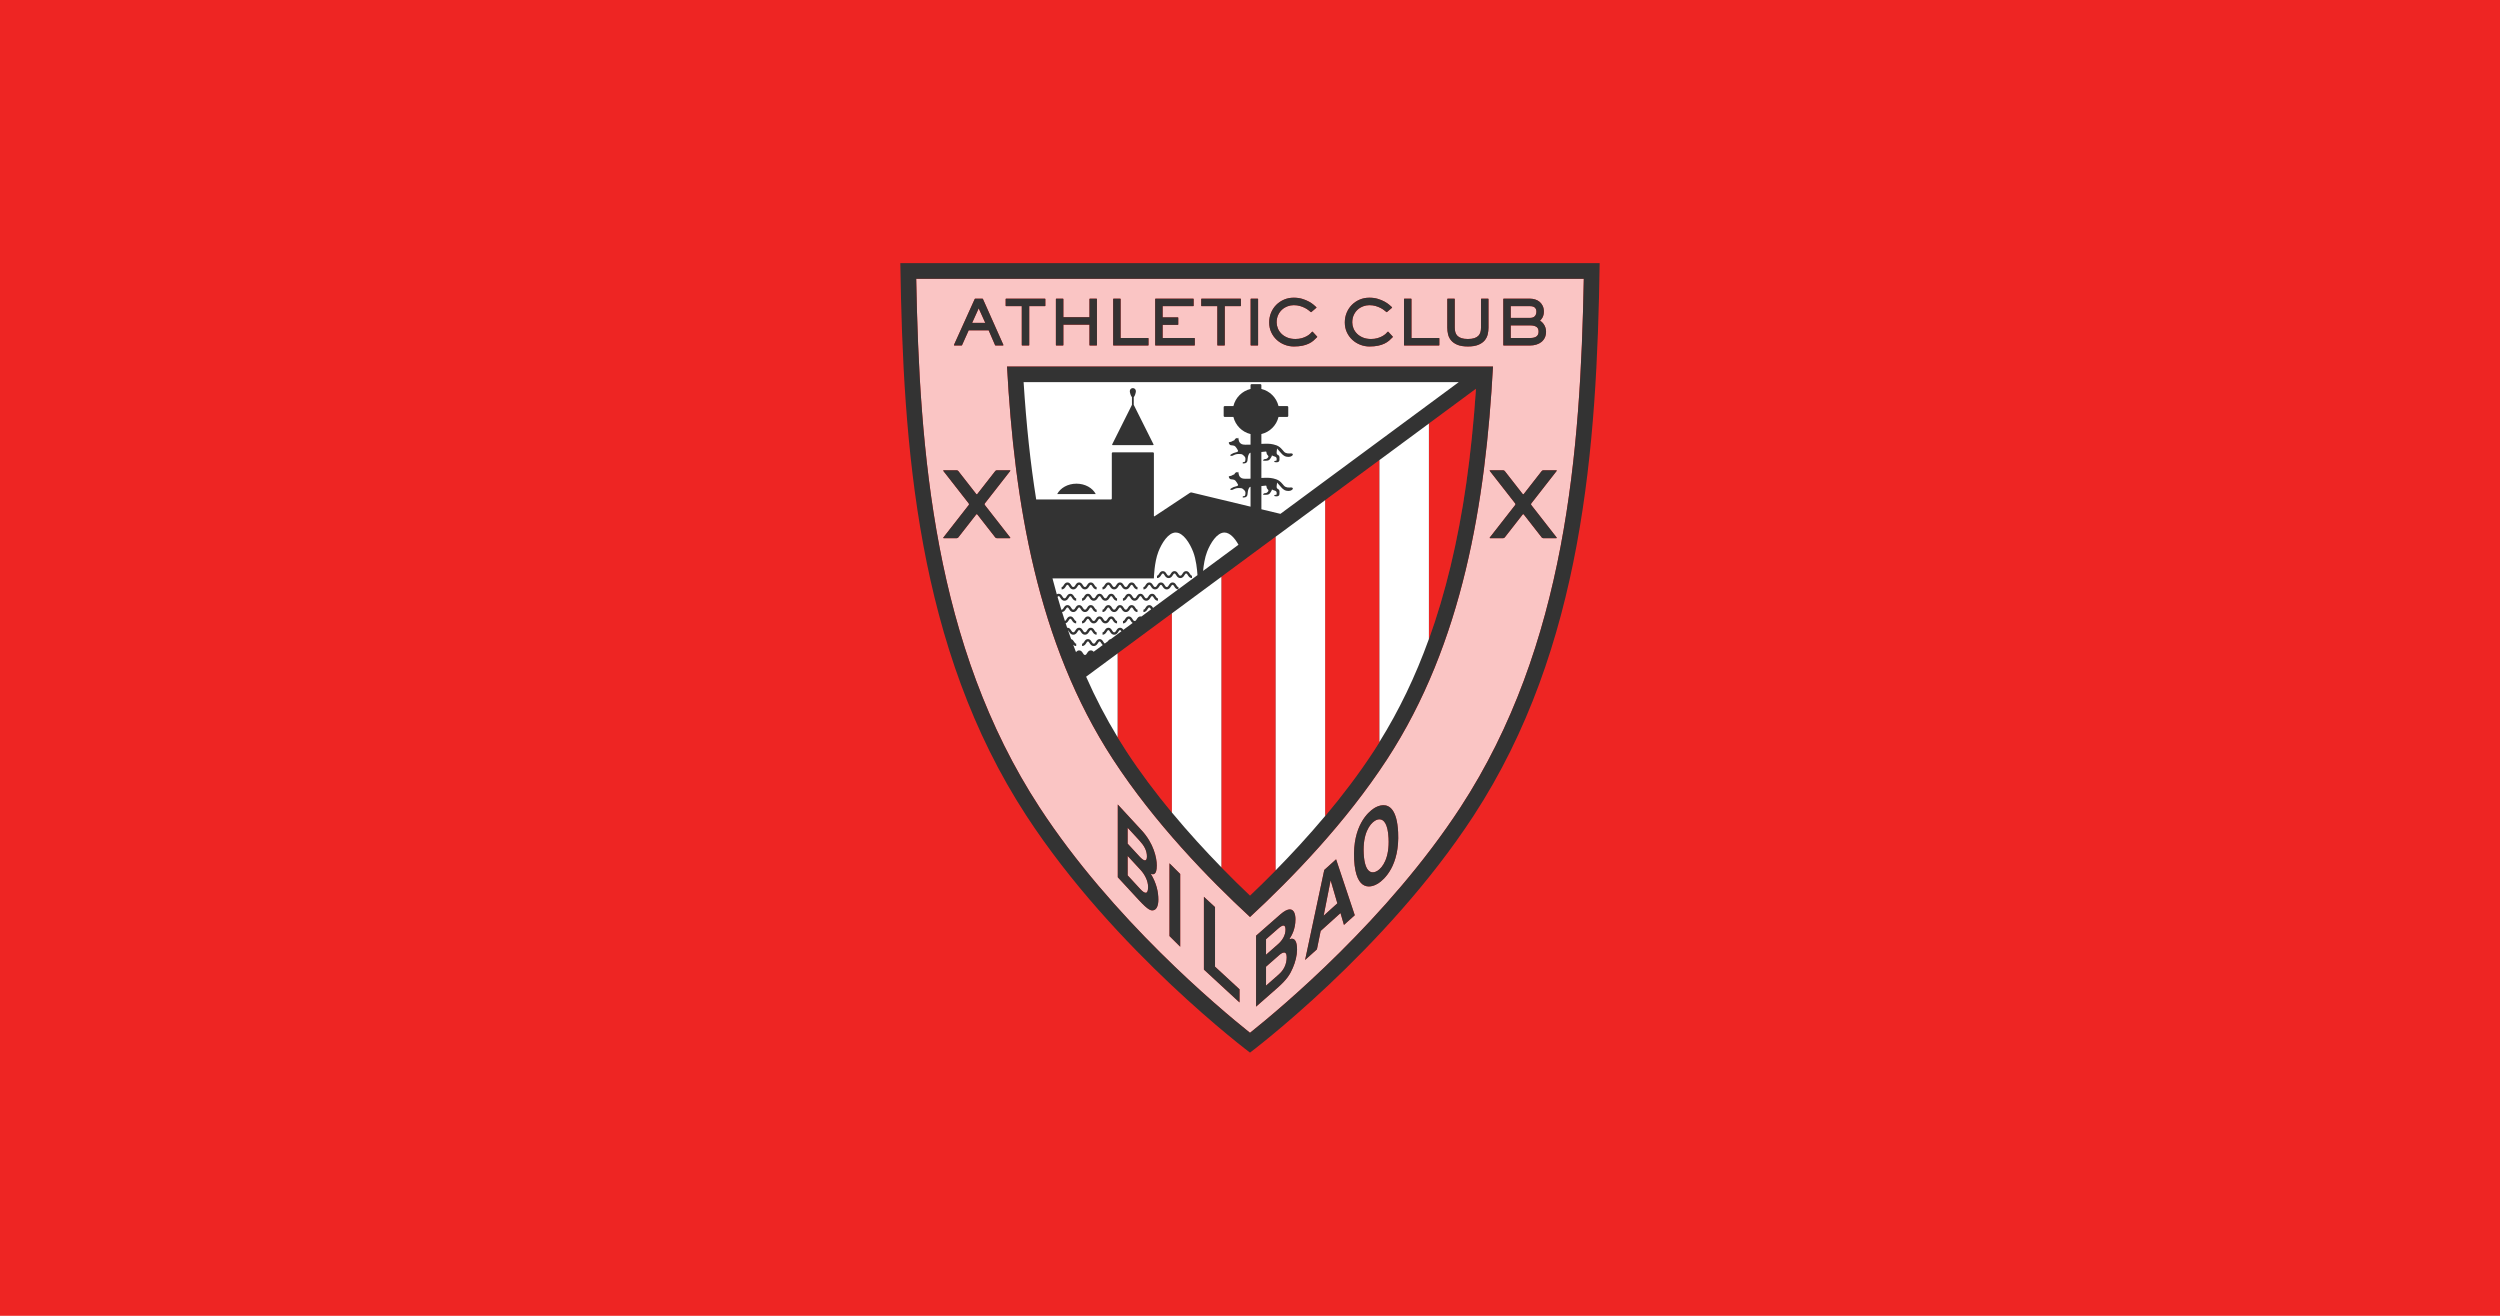
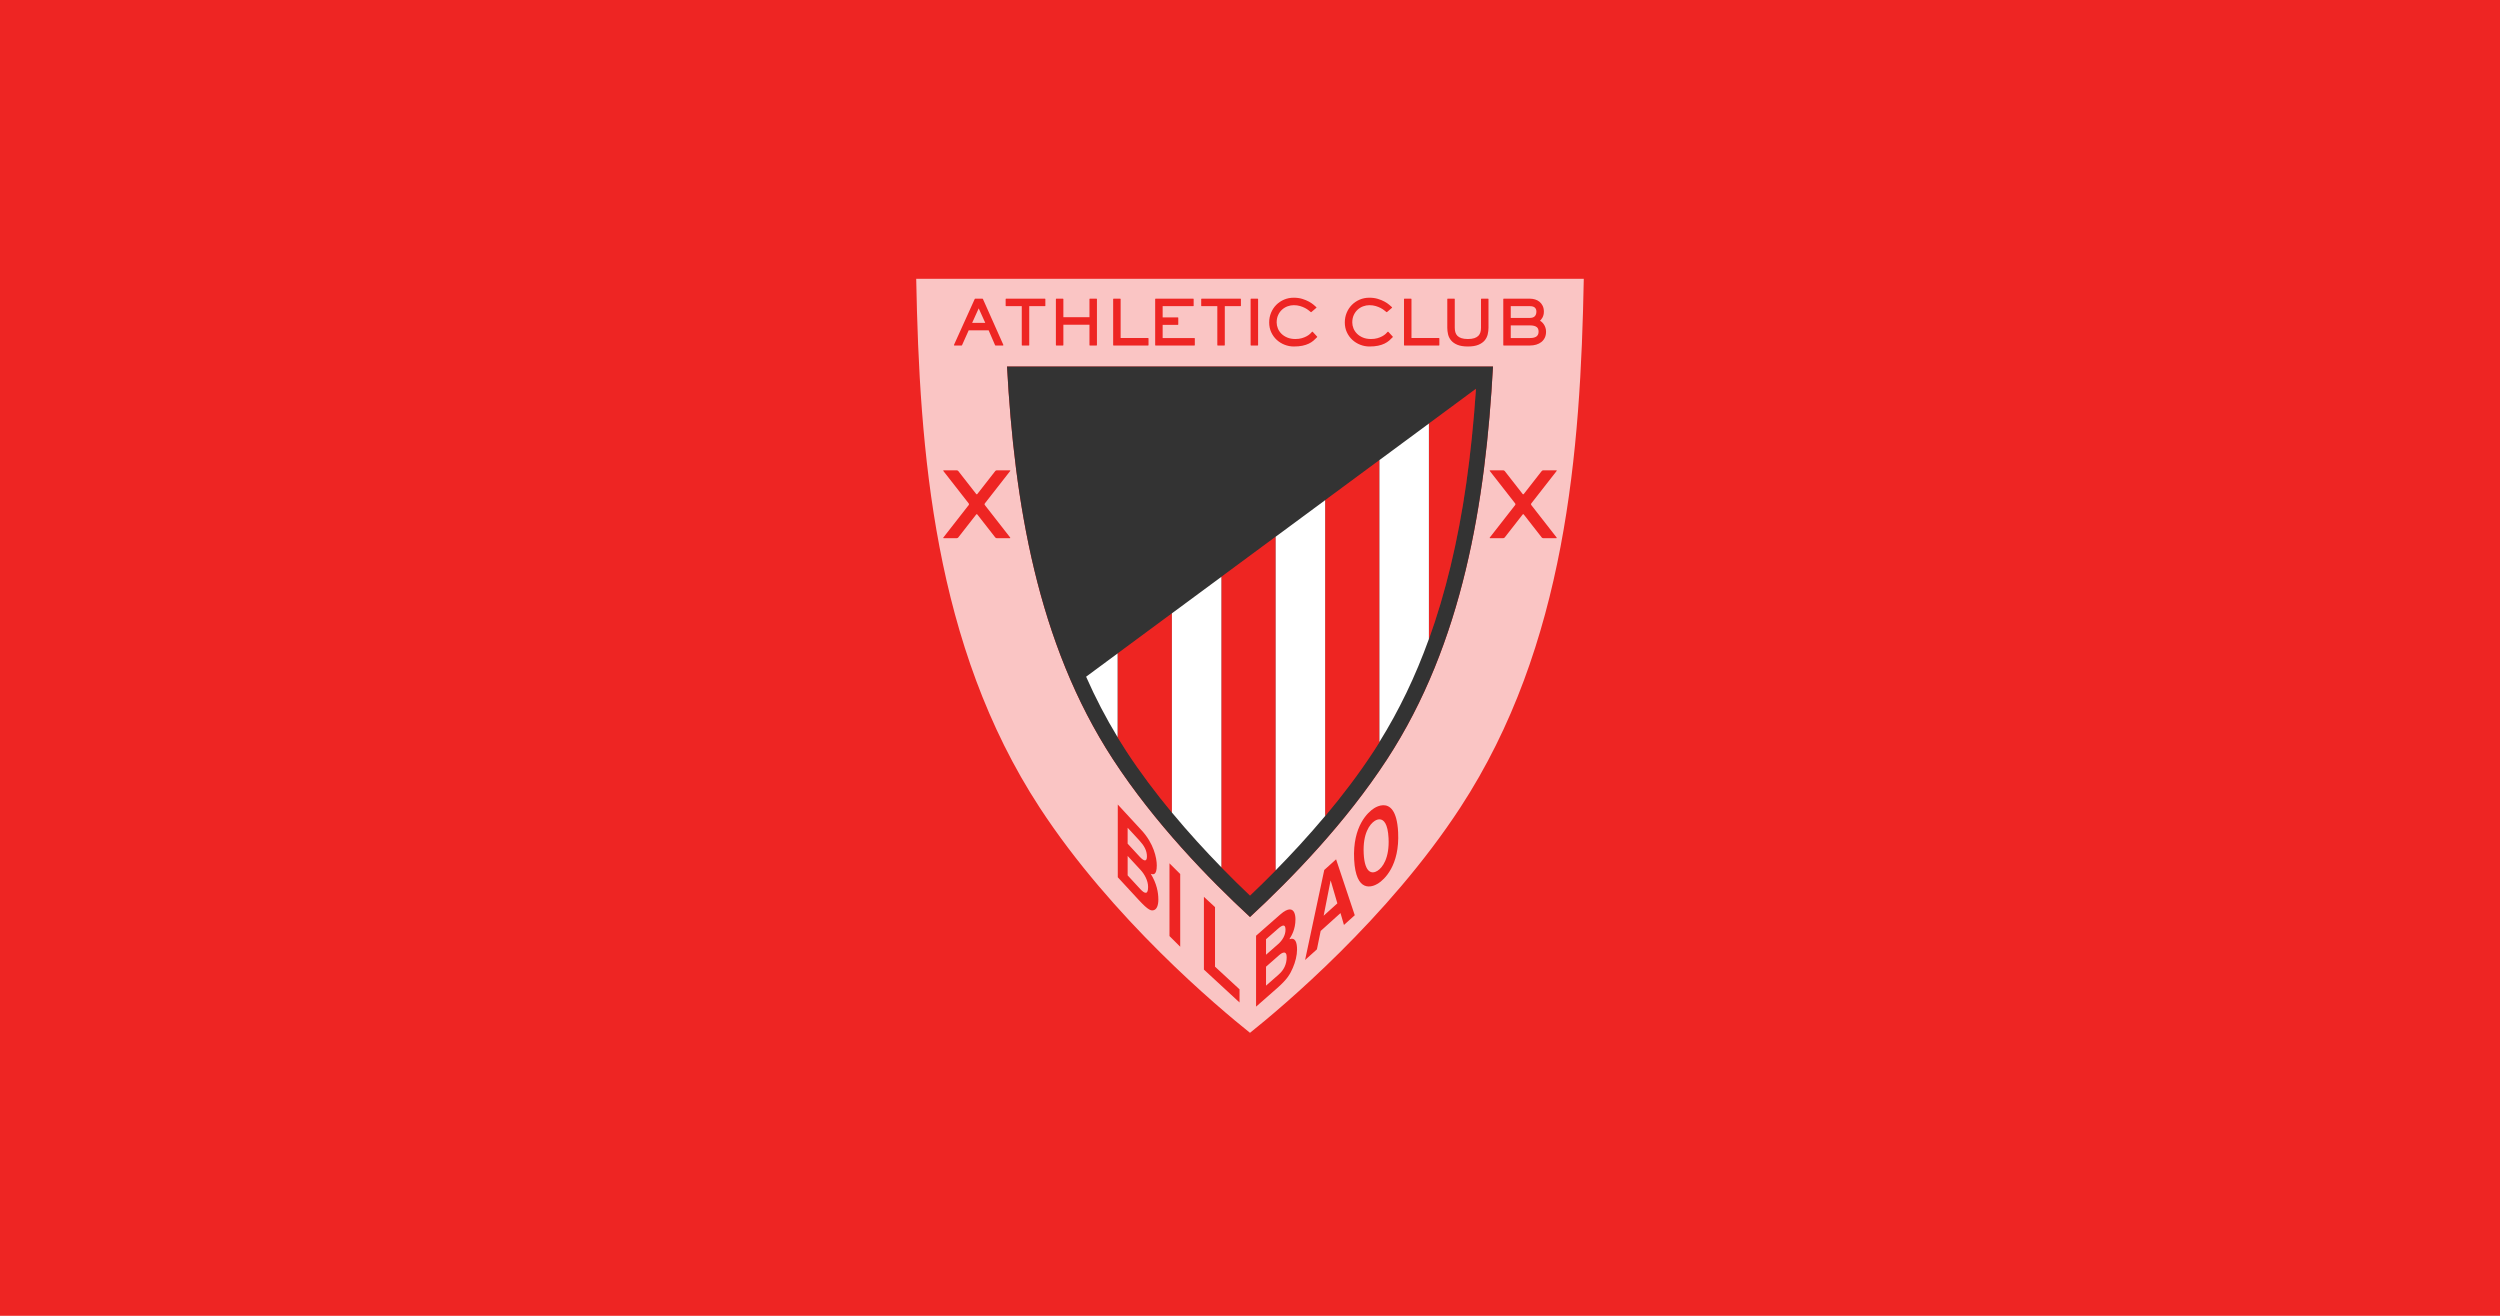
<svg xmlns="http://www.w3.org/2000/svg" id="svg1" version="1.1" viewBox="0 0 950 500">
  <path id="path1" class="mono" d="m0 500h950v-500h-950z" style="fill:#ee2523" />
  <path id="path7" d="m348.16 105.94c1.23 65.377 6.722 139.31 46.877 200.87 27.525 42.191 67.857 75.999 79.961 85.662 12.104-9.663 52.434-43.471 79.959-85.662 40.155-61.552 45.65-135.49 46.879-200.87h-253.68zm143.44 7.189c1.205 0 2.306 0.151 3.273 0.449 0.96 0.296 1.812 0.648 2.533 1.047 0.72 0.399 1.322 0.805 1.787 1.207l1.018 0.9c0.036 0.032 0.055 0.075 0.055 0.123-9e-4 0.048-0.024 0.092-0.061 0.123l-1.887 1.607c-0.06 0.051-0.147 0.055-0.209 0.006l-0.863-0.689c-0.363-0.295-0.82-0.587-1.357-0.867-0.538-0.28-1.17-0.53-1.881-0.744-0.703-0.212-1.508-0.32-2.387-0.32-0.799 0-1.593 0.147-2.363 0.434-0.768 0.286-1.469 0.71-2.078 1.26-0.61 0.55-1.11 1.241-1.486 2.055-0.376 0.813-0.566 1.761-0.566 2.818 0 0.751 0.152 1.511 0.453 2.256 0.301 0.744 0.755 1.423 1.35 2.018 0.595 0.596 1.346 1.087 2.231 1.457 0.882 0.37 1.922 0.557 3.09 0.557 0.912 0 1.728-0.102 2.424-0.307 0.699-0.205 1.313-0.452 1.828-0.732 0.513-0.28 0.947-0.577 1.285-0.885l0.785-0.809c0.032-0.033 0.081-0.055 0.127-0.055 0.045 5e-4 0.092 0.013 0.123 0.047l1.678 1.816c0.059 0.064 0.059 0.161 0 0.225-0.42 0.451-0.883 0.894-1.377 1.316-0.497 0.425-1.095 0.81-1.781 1.141-0.685 0.33-1.498 0.595-2.414 0.791-0.917 0.195-2.021 0.295-3.283 0.295-1.194 0-2.37-0.224-3.494-0.664-1.124-0.44-2.133-1.065-2.998-1.859-0.866-0.795-1.568-1.764-2.086-2.881-0.519-1.118-0.781-2.372-0.781-3.727 0-1.304 0.238-2.544 0.709-3.684 0.471-1.14 1.133-2.144 1.967-2.986 0.834-0.842 1.831-1.517 2.963-2.004 1.133-0.488 2.371-0.734 3.676-0.734zm28.736 0c1.205 0 2.306 0.151 3.273 0.449 0.96 0.296 1.813 0.648 2.535 1.047 0.72 0.399 1.32 0.805 1.785 1.207l1.018 0.9c0.036 0.032 0.055 0.075 0.055 0.123 0 0.048-0.022 0.092-0.059 0.123l-1.889 1.607c-0.06 0.051-0.145 0.055-0.207 0.006l-0.865-0.689c-0.363-0.295-0.819-0.587-1.357-0.867-0.537-0.28-1.17-0.53-1.881-0.744-0.703-0.212-1.507-0.32-2.387-0.32-0.799 0-1.594 0.147-2.363 0.434-0.768 0.286-1.468 0.71-2.078 1.26-0.609 0.55-1.109 1.241-1.486 2.055-0.376 0.813-0.566 1.761-0.566 2.818 0 0.751 0.152 1.511 0.453 2.256 0.3 0.744 0.755 1.423 1.35 2.018 0.595 0.596 1.346 1.087 2.231 1.457 0.882 0.37 1.921 0.557 3.09 0.557 0.912 0 1.726-0.102 2.422-0.307 0.699-0.205 1.315-0.452 1.83-0.732 0.513-0.28 0.945-0.577 1.283-0.885l0.787-0.809c0.032-0.033 0.081-0.055 0.127-0.055 0.046 5e-4 0.092 0.013 0.123 0.047l1.678 1.816c0.058 0.064 0.058 0.161-0.002 0.225-0.419 0.451-0.882 0.894-1.375 1.316-0.497 0.425-1.095 0.81-1.781 1.141-0.685 0.33-1.498 0.595-2.414 0.791-0.917 0.195-2.021 0.295-3.283 0.295-1.194 0-2.37-0.224-3.494-0.664-1.124-0.44-2.132-1.065-2.998-1.859-0.866-0.795-1.568-1.764-2.086-2.881-0.519-1.118-0.781-2.372-0.781-3.727 0-1.304 0.238-2.544 0.709-3.684 0.471-1.14 1.133-2.144 1.967-2.986 0.834-0.842 1.831-1.517 2.963-2.004 1.133-0.488 2.371-0.734 3.676-0.734zm51.072 0.369h9.971c0.665 0 1.322 0.097 1.949 0.287 0.632 0.192 1.2 0.491 1.688 0.891 0.49 0.401 0.892 0.918 1.195 1.533 0.306 0.617 0.461 1.357 0.461 2.201 0 0.493-0.053 0.935-0.158 1.312-0.105 0.377-0.241 0.714-0.402 1.002-0.162 0.289-0.342 0.546-0.535 0.762 0 0-0.236 0.252-0.385 0.41 0.209 0.113 0.422 0.232 0.646 0.426 0.288 0.248 0.559 0.558 0.807 0.918 0.247 0.36 0.454 0.781 0.613 1.252 0.16 0.474 0.24 0.997 0.24 1.557 0 0.86-0.157 1.626-0.469 2.275-0.312 0.649-0.752 1.202-1.305 1.643-0.55 0.439-1.206 0.774-1.953 0.996-0.742 0.221-1.549 0.334-2.398 0.334h-9.965c-0.092 0-0.164-0.074-0.164-0.166v-17.467c0-0.092 0.072-0.164 0.164-0.164v-0.002zm-200.85 0.002h2.795c0.065 0 0.126 0.038 0.152 0.098l7.777 17.467c0.023 0.052 0.017 0.109-0.014 0.156-0.03 0.047-0.083 0.076-0.139 0.076h-2.84c-0.066 0-0.126-0.039-0.152-0.1 0 0-2.365-5.473-2.449-5.666h-7.586c-0.085 0.189-2.541 5.668-2.541 5.668-0.027 0.059-0.085 0.098-0.15 0.098h-2.748c-0.056 0-0.108-0.029-0.139-0.076-0.03-0.048-0.035-0.107-0.012-0.158l7.894-17.465c0.027-0.059 0.085-0.098 0.15-0.098zm11.754 0h14.76c0.091 0 0.166 0.072 0.166 0.164v2.512c0 0.091-0.075 0.166-0.166 0.166h-5.959v14.789c0 0.091-0.074 0.166-0.166 0.166h-2.51c-0.092 0-0.166-0.074-0.166-0.166v-14.789h-5.959c-0.092 0-0.166-0.074-0.166-0.166v-2.512c0-0.092 0.074-0.164 0.166-0.164zm19.094 0h2.512c0.092 0 0.166 0.072 0.166 0.164v6.885h9.912v-6.885c0-0.092 0.074-0.164 0.166-0.164h2.512c0.091 0 0.166 0.072 0.166 0.164v17.467c0 0.091-0.074 0.166-0.166 0.166h-2.512c-0.092 0-0.166-0.074-0.166-0.166v-7.74h-9.912v7.74c0 0.091-0.074 0.166-0.166 0.166h-2.512c-0.092 0-0.166-0.074-0.166-0.166v-17.467c0-0.092 0.074-0.164 0.166-0.164zm21.76 0h2.512c0.091 0 0.166 0.072 0.166 0.164v14.789h10.43c0.092 0 0.166 0.074 0.166 0.166v2.512c0 0.091-0.074 0.166-0.166 0.166h-13.107c-0.092 0-0.166-0.074-0.166-0.166v-17.467c0-0.092 0.074-0.164 0.166-0.164zm15.965 0h14.295c0.092 0 0.166 0.074 0.166 0.166v2.51c0 0.091-0.074 0.166-0.166 0.166h-11.619v4.264h5.773c0.092 0 0.166 0.074 0.166 0.166v2.512c0 0.091-0.074 0.164-0.166 0.164h-5.773v5.006h12.061c0.092 0 0.166 0.074 0.166 0.166v2.512c0 0.091-0.074 0.166-0.166 0.166h-14.736c-0.092 0-0.166-0.074-0.166-0.166v-17.467c0-0.092 0.074-0.164 0.166-0.164zm17.49 0h14.762c0.092 0 0.166 0.072 0.166 0.164v2.512c0 0.091-0.074 0.166-0.166 0.166h-5.959v14.789c0 0.091-0.074 0.166-0.166 0.166h-2.512c-0.091 0-0.164-0.074-0.164-0.166v-14.789h-5.961c-0.091 0-0.164-0.074-0.164-0.166v-2.512c0-0.092 0.073-0.164 0.164-0.164zm18.781 0h2.512c0.091 0 0.164 0.072 0.164 0.164v17.467c1e-5 0.091-0.072 0.166-0.164 0.166h-2.512c-0.092 0-0.166-0.074-0.166-0.166v-17.467c0-0.092 0.074-0.164 0.166-0.164zm58.287 0h2.51c0.092 0 0.166 0.072 0.166 0.164v14.789h10.43c0.092 0 0.166 0.074 0.166 0.166v2.512c0 0.091-0.074 0.166-0.166 0.166h-13.105c-0.092 0-0.166-0.074-0.166-0.166v-17.467c0-0.092 0.074-0.164 0.166-0.164zm16.447 0h2.512c0.092 0 0.166 0.072 0.166 0.164v10.877c0 0.618 0.076 1.198 0.227 1.725 0.147 0.514 0.406 0.966 0.773 1.34 0.368 0.376 0.877 0.675 1.51 0.891 0.64 0.218 1.472 0.328 2.475 0.328 1.002 0 1.837-0.11 2.477-0.328 0.633-0.216 1.139-0.515 1.508-0.891 0.368-0.375 0.628-0.826 0.775-1.34 0.151-0.527 0.227-1.107 0.227-1.725v-10.877c0-0.092 0.074-0.164 0.166-0.164h2.512c0.092 0 0.166 0.072 0.166 0.164v10.875c0 0.831-0.099 1.678-0.295 2.518-0.199 0.853-0.592 1.633-1.164 2.316-0.575 0.685-1.385 1.245-2.406 1.664-1.018 0.418-2.35 0.631-3.963 0.631-1.613 0-2.947-0.213-3.965-0.631-1.022-0.419-1.831-0.979-2.404-1.664-0.573-0.684-0.965-1.464-1.164-2.316-0.197-0.837-0.295-1.684-0.295-2.518v-10.875c0-0.092 0.072-0.164 0.164-0.164zm23.953 2.842v4.463h7.297c0.82 0 1.438-0.214 1.838-0.635 0.404-0.424 0.609-1.016 0.609-1.76 0-0.656-0.194-1.151-0.59-1.518-0.394-0.365-1.019-0.551-1.857-0.551h-7.297zm-202.18 0.836c-0.259 0.572-2.306 5.104-2.49 5.512h4.982c-0.184-0.408-2.233-4.939-2.492-5.512zm202.18 6.471v4.807h7.289c1.137 0 1.981-0.209 2.508-0.619 0.521-0.407 0.773-0.991 0.773-1.785 0-0.369-0.05-0.709-0.152-1.01-0.1-0.292-0.271-0.529-0.52-0.729-0.253-0.203-0.594-0.366-1.012-0.484-0.427-0.12-0.964-0.18-1.598-0.18 0 0-6.972-5e-4 -7.289 0zm-191.42 15.625c47.749-5e-4 136.92 0 184.67 0-2.798 51.293-11.38 105-40.291 149.32-15.707 24.078-36.302 45.325-52.041 59.871-15.739-14.545-36.336-35.793-52.043-59.871-28.911-44.316-37.493-98.028-40.291-149.32zm-24.041 39.441h4.951c0.192 0 0.447 0.124 0.566 0.275l6.818 8.73c0.118 0.152 0.311 0.152 0.43 0l6.818-8.73c0.118-0.152 0.374-0.275 0.566-0.275h4.951c0.192 0 0.253 0.124 0.135 0.275l-9.645 12.348c-0.118 0.152-0.118 0.399 0 0.551l9.643 12.35c0.118 0.152 0.059 0.275-0.133 0.275h-4.953c-0.192 0-0.446-0.124-0.564-0.275l-6.818-8.732c-0.118-0.151-0.313-0.151-0.432 0l-6.816 8.732c-0.118 0.152-0.374 0.275-0.566 0.275h-4.951c-0.192 0-0.253-0.124-0.135-0.275l9.645-12.35c0.118-0.152 0.118-0.399 0-0.551l-9.645-12.348c-0.118-0.152-0.058-0.275 0.135-0.275zm207.65 0h4.951c0.192 0 0.447 0.124 0.564 0.275l6.818 8.73c0.119 0.152 0.313 0.152 0.432 0l6.818-8.73c0.118-0.152 0.373-0.275 0.564-0.275h4.953c0.192 0 0.251 0.124 0.133 0.275l-9.643 12.348c-0.118 0.152-0.118 0.399 0 0.551l9.643 12.35c0.118 0.152 0.059 0.275-0.133 0.275h-4.953c-0.192 0-0.447-0.124-0.564-0.275l-6.818-8.732c-0.118-0.151-0.311-0.151-0.43 0l-6.82 8.732c-0.118 0.152-0.372 0.275-0.564 0.275h-4.951c-0.192 0-0.253-0.124-0.135-0.275l9.645-12.35c0.118-0.152 0.118-0.399 0-0.551l-9.645-12.348c-0.118-0.152-0.057-0.275 0.135-0.275zm-141.52 127 9.076 9.834c4.577 4.96 5.746 10.462 5.746 13.312 0 3.965-1.508 3.447-2.287 3.178 2.288 3.751 2.885 7.096 2.885 9.83 0 2.195-0.624 3.596-1.613 3.949-1.066 0.386-2.079 0.249-5.9-3.893l-7.906-8.566v-27.645zm100.8 0.268c2.516-0.075 5.303 1.847 5.731 10.223 0.648 12.766-5.327 18.095-7.627 19.531-2.301 1.435-8.435 3.659-9.084-9.105-0.65-12.763 5.325-18.093 7.627-19.527 0.791-0.494 2.035-1.082 3.353-1.121zm-1.316 5.363c-0.619-0.011-1.241 0.222-1.793 0.566-1.96 1.223-4.626 4.839-4.24 12.453 0.388 7.612 3.247 7.783 5.207 6.559 1.962-1.223 4.626-4.84 4.238-12.451-0.278-5.471-1.831-7.098-3.412-7.127zm-95.736 3.201v6.043l4.576 4.961c1.534 1.662 2.756 2.102 2.756-0.094 0-2.271-1.091-4.149-2.859-6.064l-4.473-4.846zm0.002 10.705v7.389l4.783 5.188c1.897 2.057 2.99 2.008 2.99-0.803 0-2.427-1.404-4.872-2.809-6.393l-4.965-5.381zm79.211 1.287 7.096 21.25-4.109 3.701-1.309-4.518-7.541 6.797-1.422 6.982-4.496 4.051 7.285-34.211 4.496-4.053zm-63.311 1.522 4.078 4.057v27.646l-4.078-4.057v-27.646zm61.26 6.562-0.055 0.053-2.619 13.295 5.205-4.695-2.531-8.652zm-48.178 6.174 4.223 3.902-0.002 22.639 9.32 8.607-0.006 4.996-13.535-12.498v-27.646zm32.625 4.781c1.656-0.016 2.164 1.942 2.164 3.764 0 3.867-1.524 6.293-2.311 7.547 2.311-0.789 2.916 1.307 2.916 3.973 0 2.14-0.629 4.717-1.629 6.982-1.077 2.446-2.1 4.286-5.961 7.674l-7.984 7.008v-26.949l9.166-8.045c1.589-1.395 2.771-1.945 3.639-1.953zm-2.393 6.127c-0.499-0.008-1.221 0.458-2.113 1.242l-4.516 3.963v5.894l4.621-4.059c1.55-1.359 2.783-3.308 2.783-5.447 0-1.106-0.277-1.586-0.775-1.594zm0.129 10.271c-0.502 0.048-1.122 0.42-1.742 0.965l-5.016 4.404v7.207l4.832-4.244c1.917-1.683 3.019-3.851 3.019-6.59 0-1.33-0.449-1.804-1.094-1.742z" style="fill-opacity:.733;fill:#fff;stroke-width:.496" />
  <g id="g24" class="mono">
-     <path id="path5" d="m342.12 100c1.066 69.407 6.241 146.12 47.945 210.04 33.54 51.411 84.932 89.955 84.932 89.955s51.391-38.544 84.932-89.955c41.705-63.927 46.88-140.64 47.945-210.04zm6.039 5.936h253.68c-1.229 65.378-6.724 139.31-46.879 200.87-27.525 42.191-67.855 75.999-79.959 85.662-12.104-9.663-52.436-43.471-79.961-85.662-40.155-61.552-45.647-135.49-46.877-200.87z" style="fill:#333;stroke-width:.496" />
    <path id="path9" d="m382.67 139.27c2.798 51.293 11.38 105 40.291 149.32 15.707 24.078 36.304 45.326 52.043 59.871 15.739-14.546 36.334-35.793 52.041-59.871 28.911-44.316 37.493-98.028 40.291-149.32-47.749 0-136.92-5e-4 -184.67 0zm178.2 8.461c-1.761 25.891-4.862 47.505-9.656 67.426-2.351 9.765-5.085 18.982-8.227 27.711l-0.004 0.02v-81.934l0.012-0.016 17.834-13.172 0.041-0.035zm-36.678 27.1v107.2l-0.012 0.016c-0.692 1.11-1.393 2.21-2.106 3.303-5.679 8.704-12.028 17.039-18.516 24.771l-0.01 0.014v-120.06l0.014-0.01 20.613-15.225 0.016-0.004zm-39.434 29.123v126.79l-0.012 0.008c-3.388 3.443-6.663 6.645-9.742 9.568-3.422-3.249-7.086-6.841-10.877-10.727l-0.012-0.014v-110.39l0.012-0.01 20.617-15.227 0.014-0.004zm-39.434 29.117v75.697l-0.018-0.021c-6.089-7.344-12.028-15.207-17.373-23.4-1.103-1.69-2.181-3.401-3.234-5.135l-0.018-0.039v-31.855l0.014-0.014 20.609-15.221 0.02-0.012z" style="fill:#333;stroke-width:.496" />
-     <path id="path15" d="m491.6 113.12c-1.305 0-2.542 0.246-3.676 0.734-1.132 0.487-2.129 1.162-2.963 2.004-0.834 0.842-1.496 1.847-1.967 2.986-0.471 1.14-0.709 2.379-0.709 3.684 0 1.354 0.262 2.608 0.781 3.727 0.518 1.117 1.22 2.086 2.086 2.881 0.865 0.795 1.874 1.42 2.998 1.859 1.124 0.44 2.3 0.664 3.494 0.664 1.262 0 2.366-0.1 3.283-0.295 0.916-0.196 1.729-0.461 2.414-0.791 0.686-0.331 1.284-0.715 1.781-1.141 0.494-0.423 0.957-0.865 1.377-1.316 0.059-0.063 0.059-0.161 0-0.225l-1.678-1.816c-0.031-0.034-0.078-0.046-0.123-0.047-0.046-4.9e-4 -0.095 0.022-0.127 0.055l-0.785 0.809c-0.338 0.308-0.772 0.605-1.285 0.885-0.515 0.28-1.129 0.528-1.828 0.732-0.696 0.204-1.512 0.307-2.424 0.307-1.168 0-2.208-0.186-3.09-0.557-0.884-0.37-1.636-0.861-2.231-1.457-0.595-0.595-1.048-1.273-1.35-2.018-0.301-0.745-0.453-1.505-0.453-2.256 0-1.057 0.19-2.005 0.566-2.818 0.377-0.814 0.876-1.505 1.486-2.055 0.609-0.55 1.311-0.973 2.078-1.26 0.77-0.287 1.565-0.434 2.363-0.434 0.879 0 1.684 0.108 2.387 0.32 0.711 0.214 1.343 0.464 1.881 0.744 0.537 0.28 0.994 0.572 1.357 0.867l0.863 0.689c0.062 0.05 0.149 0.045 0.209-6e-3l1.887-1.607c0.037-0.031 0.06-0.075 0.06-0.123 0-0.048-0.019-0.091-0.055-0.123l-1.018-0.9c-0.465-0.402-1.067-0.808-1.787-1.207-0.721-0.399-1.573-0.751-2.533-1.047-0.968-0.298-2.068-0.449-3.273-0.449zm28.736 0c-1.305 0-2.542 0.246-3.676 0.734-1.132 0.487-2.129 1.162-2.963 2.004-0.834 0.842-1.496 1.847-1.967 2.986-0.471 1.14-0.709 2.379-0.709 3.684 0 1.354 0.262 2.608 0.781 3.727 0.518 1.117 1.22 2.086 2.086 2.881 0.866 0.795 1.874 1.42 2.998 1.859 1.124 0.44 2.3 0.664 3.494 0.664 1.262 0 2.366-0.1 3.283-0.295 0.916-0.196 1.729-0.461 2.414-0.791 0.686-0.331 1.284-0.715 1.781-1.141 0.493-0.423 0.956-0.865 1.375-1.316 0.059-0.063 0.06-0.161 2e-3 -0.225l-1.678-1.816c-0.031-0.034-0.077-0.046-0.123-0.047-0.046-4.9e-4 -0.095 0.022-0.127 0.055l-0.787 0.809c-0.338 0.308-0.77 0.605-1.283 0.885-0.515 0.28-1.131 0.528-1.83 0.732-0.696 0.204-1.51 0.307-2.422 0.307-1.168 0-2.208-0.186-3.09-0.557-0.884-0.37-1.636-0.861-2.231-1.457-0.595-0.595-1.049-1.273-1.35-2.018-0.301-0.745-0.453-1.505-0.453-2.256 0-1.057 0.19-2.005 0.566-2.818 0.377-0.814 0.877-1.505 1.486-2.055 0.61-0.55 1.31-0.973 2.078-1.26 0.77-0.287 1.564-0.434 2.363-0.434 0.88 0 1.684 0.108 2.387 0.32 0.711 0.214 1.344 0.464 1.881 0.744 0.538 0.28 0.994 0.572 1.357 0.867l0.865 0.689c0.062 0.05 0.147 0.045 0.207-6e-3l1.889-1.607c0.036-0.031 0.059-0.075 0.059-0.123 4.9e-4 -0.048-0.019-0.091-0.055-0.123l-1.018-0.9c-0.465-0.402-1.065-0.808-1.785-1.207-0.722-0.399-1.575-0.751-2.535-1.047-0.968-0.298-2.068-0.449-3.273-0.449zm51.072 0.369v2e-3c-0.092 0-0.164 0.072-0.164 0.164v17.467c0 0.092 0.072 0.166 0.164 0.166h9.965c0.85 0 1.657-0.113 2.398-0.334 0.747-0.222 1.403-0.557 1.953-0.996 0.552-0.441 0.993-0.994 1.305-1.643 0.312-0.65 0.469-1.415 0.469-2.275 0-0.559-0.08-1.083-0.24-1.557-0.16-0.471-0.366-0.892-0.613-1.252-0.248-0.36-0.519-0.67-0.807-0.918-0.225-0.194-0.437-0.313-0.646-0.426 0.149-0.158 0.385-0.41 0.385-0.41 0.193-0.216 0.373-0.472 0.535-0.762 0.161-0.288 0.297-0.625 0.402-1.002 0.105-0.378 0.158-0.819 0.158-1.312 0-0.844-0.155-1.584-0.461-2.201-0.304-0.615-0.706-1.132-1.195-1.533-0.488-0.4-1.056-0.699-1.688-0.891-0.627-0.19-1.284-0.287-1.949-0.287zm-200.85 2e-3c-0.065 0-0.123 0.038-0.15 0.098l-7.894 17.465c-0.023 0.051-0.018 0.111 0.012 0.158 0.031 0.047 0.082 0.076 0.139 0.076h2.748c0.065 0 0.124-0.038 0.15-0.098 0 0 2.456-5.479 2.541-5.668h7.586c0.084 0.193 2.449 5.666 2.449 5.666 0.026 0.061 0.086 0.1 0.152 0.1h2.84c0.056 0 0.108-0.029 0.139-0.076 0.031-0.047 0.036-0.105 0.014-0.156l-7.777-17.467c-0.027-0.06-0.087-0.098-0.152-0.098zm11.754 0c-0.092 0-0.166 0.072-0.166 0.164v2.512c0 0.092 0.074 0.166 0.166 0.166h5.959v14.789c0 0.092 0.074 0.166 0.166 0.166h2.51c0.092 0 0.166-0.075 0.166-0.166v-14.789h5.959c0.091 0 0.166-0.075 0.166-0.166v-2.512c0-0.092-0.075-0.164-0.166-0.164zm19.094 0c-0.092 0-0.166 0.072-0.166 0.164v17.467c0 0.092 0.074 0.166 0.166 0.166h2.512c0.092 0 0.166-0.075 0.166-0.166v-7.74h9.912v7.74c0 0.092 0.074 0.166 0.166 0.166h2.512c0.092 0 0.166-0.075 0.166-0.166v-17.467c0-0.092-0.075-0.164-0.166-0.164h-2.512c-0.092 0-0.166 0.072-0.166 0.164v6.885h-9.912v-6.885c0-0.092-0.074-0.164-0.166-0.164zm21.76 0c-0.092 0-0.166 0.072-0.166 0.164v17.467c0 0.092 0.074 0.166 0.166 0.166h13.107c0.092 0 0.166-0.075 0.166-0.166v-2.512c0-0.092-0.074-0.166-0.166-0.166h-10.43v-14.789c0-0.092-0.075-0.164-0.166-0.164zm15.965 0c-0.092 0-0.166 0.072-0.166 0.164v17.467c0 0.092 0.074 0.166 0.166 0.166h14.736c0.092 0 0.166-0.075 0.166-0.166v-2.512c0-0.092-0.074-0.166-0.166-0.166h-12.061v-5.006h5.773c0.092 0 0.166-0.073 0.166-0.164v-2.512c0-0.092-0.074-0.166-0.166-0.166h-5.773v-4.264h11.619c0.092 0 0.166-0.075 0.166-0.166v-2.51c0-0.092-0.074-0.166-0.166-0.166zm17.49 0c-0.091 0-0.164 0.072-0.164 0.164v2.512c0 0.092 0.073 0.166 0.164 0.166h5.961v14.789c0 0.092 0.073 0.166 0.164 0.166h2.512c0.092 0 0.166-0.075 0.166-0.166v-14.789h5.959c0.092 0 0.166-0.075 0.166-0.166v-2.512c0-0.092-0.074-0.164-0.166-0.164zm18.781 0c-0.092 0-0.166 0.072-0.166 0.164v17.467c0 0.092 0.074 0.166 0.166 0.166h2.512c0.092 0 0.164-0.075 0.164-0.166v-17.467c0-0.092-0.073-0.164-0.164-0.164zm58.287 0c-0.092 0-0.166 0.072-0.166 0.164v17.467c0 0.092 0.074 0.166 0.166 0.166h13.105c0.092 0 0.166-0.075 0.166-0.166v-2.512c0-0.092-0.074-0.166-0.166-0.166h-10.43v-14.789c0-0.092-0.074-0.164-0.166-0.164zm16.447 0c-0.092 0-0.164 0.072-0.164 0.164v10.875c0 0.833 0.098 1.68 0.295 2.518 0.199 0.853 0.591 1.633 1.164 2.316 0.574 0.685 1.382 1.245 2.404 1.664 1.017 0.418 2.351 0.631 3.965 0.631 1.613 0 2.945-0.213 3.963-0.631 1.022-0.419 1.831-0.979 2.406-1.664 0.572-0.684 0.965-1.464 1.164-2.316 0.196-0.839 0.295-1.686 0.295-2.518v-10.875c0-0.092-0.074-0.164-0.166-0.164h-2.512c-0.092 0-0.166 0.072-0.166 0.164v10.877c0 0.617-0.076 1.197-0.227 1.725-0.147 0.514-0.408 0.965-0.775 1.34-0.369 0.376-0.875 0.675-1.508 0.891-0.64 0.218-1.474 0.328-2.477 0.328-1.003 0-1.835-0.11-2.475-0.328-0.633-0.216-1.142-0.515-1.51-0.891-0.368-0.374-0.627-0.826-0.773-1.34-0.15-0.526-0.227-1.106-0.227-1.725v-10.877c0-0.092-0.074-0.164-0.166-0.164zm23.953 2.842h7.297c0.838 0 1.463 0.186 1.857 0.551 0.396 0.367 0.59 0.862 0.59 1.518 0 0.744-0.206 1.336-0.609 1.76-0.4 0.421-1.018 0.635-1.838 0.635h-7.297zm-202.18 0.836c0.259 0.572 2.308 5.104 2.492 5.512h-4.982c0.184-0.408 2.232-4.939 2.49-5.512zm202.18 6.471c0.317-5e-4 7.289 0 7.289 0 0.633 0 1.171 0.06 1.598 0.18 0.418 0.118 0.759 0.281 1.012 0.484 0.249 0.199 0.42 0.437 0.52 0.729 0.102 0.301 0.152 0.641 0.152 1.01 0 0.794-0.252 1.378-0.773 1.785-0.527 0.41-1.371 0.619-2.508 0.619h-7.289zm-215.46 55.066c-0.192 0-0.253 0.124-0.135 0.275l9.645 12.348c0.118 0.152 0.118 0.399 0 0.551l-9.645 12.35c-0.118 0.152-0.058 0.275 0.135 0.275h4.951c0.192 0 0.448-0.124 0.566-0.275l6.816-8.732c0.119-0.151 0.313-0.151 0.432 0l6.818 8.732c0.118 0.152 0.372 0.275 0.564 0.275h4.953c0.192 0 0.251-0.124 0.133-0.275l-9.643-12.35c-0.118-0.152-0.118-0.399 0-0.551l9.645-12.348c0.118-0.152 0.058-0.275-0.135-0.275h-4.951c-0.192 0-0.448 0.124-0.566 0.275l-6.818 8.73c-0.119 0.152-0.311 0.152-0.43 0l-6.818-8.73c-0.119-0.152-0.374-0.275-0.566-0.275zm207.65 0c-0.192 0-0.253 0.124-0.135 0.275l9.645 12.348c0.118 0.152 0.118 0.399 0 0.551l-9.645 12.35c-0.118 0.152-0.058 0.275 0.135 0.275h4.951c0.192 0 0.446-0.124 0.564-0.275l6.82-8.732c0.118-0.151 0.312-0.151 0.43 0l6.818 8.732c0.118 0.152 0.373 0.275 0.564 0.275h4.953c0.192 0 0.251-0.124 0.133-0.275l-9.643-12.35c-0.118-0.152-0.118-0.399 0-0.551l9.643-12.348c0.118-0.152 0.059-0.275-0.133-0.275h-4.953c-0.192 0-0.446 0.124-0.564 0.275l-6.818 8.73c-0.118 0.152-0.313 0.152-0.432 0l-6.818-8.73c-0.118-0.152-0.372-0.275-0.564-0.275zm-141.52 127v27.645l7.906 8.566c3.821 4.142 4.835 4.279 5.9 3.893 0.989-0.353 1.613-1.755 1.613-3.949 0-2.734-0.596-6.08-2.885-9.83 0.779 0.269 2.287 0.787 2.287-3.178 0-2.85-1.169-8.353-5.746-13.312zm100.8 0.268c-1.318 0.039-2.562 0.627-3.353 1.121-2.302 1.434-8.277 6.765-7.627 19.527 0.649 12.764 6.783 10.54 9.084 9.105 2.3-1.437 8.275-6.766 7.627-19.531-0.427-8.376-3.214-10.297-5.731-10.223zm-1.316 5.363c1.581 0.029 3.134 1.656 3.412 7.127 0.387 7.612-2.276 11.228-4.238 12.451-1.96 1.224-4.819 1.054-5.207-6.559-0.385-7.614 2.28-11.23 4.24-12.453 0.552-0.344 1.174-0.578 1.793-0.566zm-95.736 3.201 4.473 4.846c1.768 1.916 2.859 3.793 2.859 6.064 0 2.196-1.222 1.756-2.756 0.094l-4.576-4.961zm2e-3 10.705 4.965 5.381c1.405 1.52 2.809 3.966 2.809 6.393 0 2.811-1.093 2.86-2.99 0.803l-4.783-5.188zm79.211 1.287-4.496 4.053-7.285 34.211 4.496-4.051 1.422-6.982 7.541-6.797 1.309 4.518 4.109-3.701zm-63.311 1.522v27.646l4.078 4.057v-27.646zm61.26 6.562 2.531 8.652-5.205 4.695 2.619-13.295zm-48.178 6.174v27.646l13.535 12.498 6e-3 -4.996-9.32-8.607 2e-3 -22.639zm32.625 4.781c-0.867 8e-3 -2.05 0.558-3.639 1.953l-9.166 8.045v26.949l7.984-7.008c3.861-3.388 4.884-5.228 5.961-7.674 0.999-2.265 1.629-4.843 1.629-6.982 0-2.666-0.605-4.761-2.916-3.973 0.787-1.254 2.311-3.68 2.311-7.547 0-1.822-0.508-3.78-2.164-3.764zm-2.393 6.127c0.499 8e-3 0.775 0.487 0.775 1.594 0 2.14-1.233 4.088-2.783 5.447l-4.621 4.059v-5.894l4.516-3.963c0.893-0.784 1.615-1.25 2.113-1.242zm0.129 10.271c0.645-0.062 1.094 0.412 1.094 1.742 0 2.739-1.102 4.907-3.019 6.59l-4.832 4.244v-7.207l5.016-4.404c0.62-0.544 1.24-0.916 1.742-0.965z" style="fill:#333;stroke-width:.496" />
  </g>
  <path id="path25" d="m560.87 147.73-0.041 0.035-17.834 13.172-0.012 0.016v81.934l4e-3 -0.019c3.142-8.729 5.876-17.946 8.227-27.711 4.795-19.92 7.896-41.535 9.656-67.426zm-36.678 27.1-0.016 4e-3 -20.613 15.225-0.014 0.01v120.06l0.01-0.014c6.487-7.733 12.836-16.067 18.516-24.771 0.713-1.093 1.414-2.193 2.106-3.303l0.012-0.016zm-39.434 29.123-0.014 4e-3 -20.617 15.227-0.012 0.01v110.39l0.012 0.014c3.791 3.885 7.455 7.478 10.877 10.727 3.079-2.923 6.354-6.125 9.742-9.568l0.012-8e-3zm-39.434 29.117-0.019 0.012-20.609 15.221-0.014 0.014v31.855l0.018 0.039c1.053 1.734 2.131 3.445 3.234 5.135 5.345 8.193 11.284 16.056 17.373 23.4l0.018 0.021z" style="fill-opacity:.31;fill:#ee2523;stroke-width:.496" />
-   <path id="path11" d="m388.97 145.21c1.046 16.345 2.61 30.99 4.779 44.562l0.006 0.035h28.381c0.192 0 0.35-0.159 0.35-0.352v-17.223c0-0.192 0.157-0.35 0.35-0.35h15.293c0.192 0 0.35 0.157 0.35 0.35v23.768c0 0.192 0.13 0.262 0.291 0.156l13.416-8.898c0.16-0.106 0.444-0.156 0.631-0.111l22.334 5.367 0.055 0.012v-7.562l-0.021 0.002c-0.524 0.19-0.597 0.526-0.805 0.98-0.047 0.102-0.115 0.274-0.164 0.584-0.105 0.663-0.1 1.046-0.203 1.541-0.104 0.494-0.469 0.882-1.051 0.939-0.582 0.056-0.741 0.149-0.76-0.16-0.018-0.31 0.372-0.34 0.686-0.383 0.313-0.044 0.432-0.78 0.361-1.467-0.044-0.428-0.646-0.971-0.928-1.191-0.469-0.367-0.811-0.344-1.723-0.361-0.884-0.016-1.783 0.407-2.102 0.596-0.318 0.188-0.723 0.154-0.881 0.061-0.353-0.208-0.002-0.36 0.379-0.629 0.381-0.269 1.199-0.574 1.561-0.625 0.362-0.051 0.732-0.222 0.881-0.387 0.15-0.165-0.108-0.569-0.455-1.121s-0.626-0.86-0.914-0.988c-0.288-0.127-0.694-0.168-1.293-0.229-0.599-0.06-0.786-0.711-0.84-0.92-0.053-0.209 0.276-0.327 0.713-0.363 0.438-0.037 0.733-0.391 1.16-0.498 0.428-0.107 0.283-0.317 0.535-0.578 0.2-0.206 0.391-0.338 0.508-0.408 0.072-0.043 0.126 0.018 0.129 0.057 0.014 0.142 0.014 0.262 0.014 0.262 0.111-0.125 0.304-0.273 0.424-0.359 0.063-0.046 0.114-0.032 0.129 0.043 0.034 0.174 0.106 0.525 0.197 0.932 0.13 0.582 0.416 1.068 1.131 1.428 0.504 0.254 1.948 0.245 3.314 0.176l0.018-0.006v-9.875l-0.021 0.006c-0.526 0.19-0.599 0.527-0.807 0.982-0.047 0.102-0.113 0.274-0.162 0.584-0.105 0.663-0.102 1.046-0.205 1.541-0.104 0.495-0.467 0.882-1.049 0.939-0.582 0.057-0.741 0.15-0.76-0.16-0.018-0.309 0.37-0.339 0.684-0.383 0.313-0.044 0.432-0.78 0.361-1.467-0.044-0.428-0.646-0.971-0.928-1.191-0.469-0.367-0.811-0.344-1.723-0.361-0.885-0.017-1.783 0.407-2.102 0.596-0.318 0.188-0.723 0.154-0.881 0.061-0.353-0.209-2e-4 -0.36 0.381-0.629 0.381-0.269 1.199-0.575 1.561-0.625 0.362-0.051 0.732-0.222 0.881-0.387 0.15-0.165-0.11-0.569-0.457-1.121-0.347-0.552-0.624-0.86-0.912-0.988s-0.696-0.168-1.295-0.229c-0.599-0.06-0.784-0.711-0.838-0.92-0.053-0.209 0.274-0.327 0.711-0.363 0.438-0.037 0.734-0.389 1.162-0.496 0.428-0.108 0.281-0.32 0.533-0.58 0.2-0.206 0.391-0.336 0.508-0.406 0.072-0.043 0.126 0.016 0.129 0.055 0.014 0.143 0.016 0.262 0.016 0.262 0.111-0.126 0.304-0.273 0.424-0.359 0.063-0.046 0.114-0.032 0.129 0.043 0.034 0.174 0.104 0.527 0.195 0.934 0.13 0.582 0.418 1.066 1.133 1.426 0.504 0.254 1.948 0.245 3.314 0.176l0.016 0.002v-4.016l-0.021-0.006c-3.196-0.772-5.711-3.286-6.486-6.481l-0.008-0.029h-3.348c-0.192 0-0.35-0.159-0.35-0.352v-3.41c0-0.192 0.157-0.35 0.35-0.35h3.348l0.008-0.029c0.776-3.199 3.297-5.714 6.498-6.482l0.01-0.006v-1.475c0-0.192 0.157-0.35 0.35-0.35h3.412c0.192 0 0.35 0.157 0.35 0.35v1.475l0.018 0.006c3.2 0.772 5.719 3.289 6.492 6.488l0.01 0.023h3.346c0.192 0 0.35 0.157 0.35 0.35v3.41c0 0.193-0.158 0.35-0.35 0.35h-3.346l-0.008 0.018c-0.772 3.202-3.29 5.722-6.492 6.494l-0.02 0.004v3.731l0.027-0.002c0.45-0.024 0.927-0.043 1.465-0.055 1.358-0.029 2.556 0.025 4.129 0.572 1.572 0.547 2.244 1.643 2.977 2.449 0.732 0.807 1.926 0.702 2.631 0.65 0.705-0.052 0.892 0.431 0.594 0.744-0.297 0.312-0.985 0.766-2.205 0.531-1.221-0.234-1.797-1.032-2.475-1.787-0.678-0.755-1.201-1.363-1.201-1.363s-9.5e-4 0.521-0.137 1.328 0.272 1.041 0.732 1.301c0.461 0.261 0.353 1.12 0.326 1.772-0.027 0.651-0.543 0.833-1.059 0.859-0.515 0.026-0.922-0.077-0.922-0.26s0.137-0.312 0.543-0.312c0.407 0 0.385-0.178 0.385-0.699s-0.249-0.811-0.818-0.941c-0.349-0.08-0.659-0.239-0.846-0.35-0.117-0.069-0.172-0.018-0.174 0.033-0.018 0.358-0.33 0.705-0.662 1.252-0.38 0.625-1.004 0.678-1.709 0.678-0.706 0-0.949 0.079-0.949-0.104s0.298-0.521 0.76-0.521c0.461 0 0.821-0.173 1.203-0.732 0.194-0.286-0.066-0.622-0.418-0.986-0.353-0.365-0.103-1.213-0.541-1.147-0.516 0.079-1.054 0.133-1.637 0.17l-0.02 0.002v9.861l0.02-0.002c0.452-0.024 0.933-0.043 1.473-0.055 1.358-0.029 2.556 0.023 4.129 0.57 1.572 0.547 2.244 1.643 2.977 2.449 0.732 0.807 1.926 0.702 2.631 0.65 0.705-0.052 0.894 0.431 0.596 0.744-0.297 0.312-0.987 0.768-2.207 0.533-1.221-0.234-1.797-1.034-2.475-1.789-0.678-0.755-1.201-1.363-1.201-1.363s-9.5e-4 0.521-0.137 1.328c-0.136 0.807 0.272 1.043 0.732 1.303 0.461 0.26 0.353 1.118 0.326 1.77-0.027 0.651-0.543 0.833-1.059 0.859-0.515 0.026-0.922-0.077-0.922-0.26 0-0.182 0.137-0.312 0.543-0.312 0.407 0 0.387-0.178 0.387-0.699 0-0.52-0.251-0.811-0.82-0.941-0.349-0.079-0.657-0.237-0.844-0.348-0.117-0.069-0.174-0.018-0.176 0.033-0.018 0.358-0.33 0.705-0.662 1.252-0.38 0.625-1.004 0.678-1.709 0.678-0.706 0-0.949 0.078-0.949-0.104 0-0.183 0.298-0.521 0.76-0.521 0.461 0 0.821-0.173 1.203-0.732 0.194-0.286-0.064-0.622-0.416-0.986-0.353-0.365-0.105-1.213-0.543-1.147-0.514 0.079-1.05 0.132-1.629 0.17l-0.027 0.002v8.818l0.041 0.012 7.154 1.719 0.033 0.012 67.717-50.012 0.039-0.031h-165.33zm41.512 2.266c0.639 0 1.158 0.519 1.158 1.158 0 0.516-0.34 1.798-0.807 2.272l-0.008 0.01v2.941l0.021 0.031 7.475 14.943c0.086 0.172-0.001 0.312-0.193 0.312h-15.291c-0.192 0-0.279-0.141-0.193-0.312l7.473-14.938 0.023-0.053v-2.924l-0.012-0.016c-0.465-0.476-0.803-1.753-0.803-2.268 0-0.639 0.518-1.158 1.156-1.158zm-21.424 36.318c3.295 0 6.123 1.628 7.33 3.949h-14.656c1.208-2.321 4.032-3.949 7.326-3.949zm37.711 18.568c-2.83-0.004-5.324 4.046-6.584 7.287-1.599 4.11-1.707 10.141-1.707 10.141h-38.529l0.006 0.025c0.524 2.03 1.067 4.035 1.625 6.018l0.016-0.006c0.189-0.122 0.416-0.203 0.699-0.203 0.78 0 1.147 0.604 1.414 1.045 0.298 0.491 0.455 0.691 0.803 0.691 0.348 0 0.504-0.2 0.803-0.691 0.268-0.44 0.634-1.045 1.414-1.045 0.78 0 1.147 0.604 1.414 1.045 0.298 0.492 0.455 0.691 0.803 0.691v0.912c-0.896 0-1.292-0.652-1.582-1.129-0.261-0.43-0.392-0.605-0.635-0.605s-0.372 0.176-0.633 0.605c-0.29 0.477-0.688 1.129-1.584 1.129-0.896 0-1.292-0.652-1.582-1.129-0.261-0.43-0.392-0.605-0.635-0.605-0.169 0-0.283 0.086-0.426 0.283l-0.006 0.01c0.499 1.744 1.01 3.47 1.537 5.178l0.012 0.021v-0.367c0.348 0 0.504-0.2 0.803-0.691 0.268-0.44 0.634-1.045 1.414-1.045 0.78 0 1.146 0.604 1.414 1.045 0.299 0.491 0.455 0.691 0.803 0.691 0.348 0 0.504-0.2 0.803-0.691 0.268-0.441 0.634-1.045 1.414-1.045 0.78 0 1.147 0.604 1.414 1.045 0.298 0.491 0.453 0.691 0.801 0.691 0.348 0 0.504-0.2 0.803-0.691 0.268-0.441 0.634-1.045 1.414-1.045 0.78 0 1.147 0.604 1.414 1.045 0.298 0.492 0.455 0.691 0.803 0.691v0.91c-0.896 0-1.292-0.654-1.582-1.131-0.261-0.429-0.392-0.604-0.635-0.604-0.242 0-0.372 0.174-0.633 0.604-0.29 0.477-0.688 1.131-1.584 1.131-0.896 0-1.292-0.654-1.582-1.131-0.261-0.429-0.391-0.604-0.633-0.604s-0.374 0.174-0.635 0.604c-0.29 0.477-0.686 1.131-1.582 1.131-0.896 0-1.294-0.654-1.584-1.131-0.261-0.429-0.391-0.604-0.633-0.604-0.242 0-0.374 0.174-0.635 0.604-0.273 0.449-0.64 1.053-1.428 1.123l0.014 0.025c0.35 1.127 0.708 2.247 1.07 3.359l0.023-0.004c0.243-0.058 0.391-0.266 0.639-0.674 0.268-0.441 0.634-1.043 1.414-1.043 0.78 0 1.148 0.602 1.416 1.043 0.298 0.492 0.453 0.691 0.801 0.691v0.914c-0.896 0-1.292-0.654-1.582-1.131-0.261-0.429-0.392-0.605-0.635-0.605s-0.372 0.176-0.633 0.605c-0.236 0.388-0.542 0.893-1.131 1.068l-0.027 0.006c0.19 0.574 0.381 1.147 0.574 1.717l0.018-0.002c0.033-0.002 0.065-0.002 0.1-0.002 0.78 0 1.146 0.603 1.414 1.043 0.299 0.492 0.455 0.691 0.803 0.691 0.348 0 0.504-0.2 0.803-0.691 0.268-0.44 0.634-1.043 1.414-1.043 0.78 0 1.147 0.602 1.414 1.043 0.298 0.492 0.455 0.691 0.803 0.691 0.348 0 0.504-0.2 0.803-0.691 0.268-0.44 0.634-1.043 1.414-1.043 0.78 0 1.147 0.603 1.414 1.043 0.298 0.492 0.455 0.691 0.803 0.691v0.914c-0.896 0-1.294-0.654-1.584-1.131-0.261-0.43-0.391-0.604-0.633-0.604-0.242 0-0.372 0.174-0.633 0.604-0.29 0.477-0.688 1.131-1.584 1.131-0.896 0-1.294-0.654-1.584-1.131-0.261-0.43-0.391-0.604-0.633-0.604s-0.372 0.174-0.633 0.604c-0.29 0.477-0.688 1.131-1.584 1.131-0.896 0-1.292-0.654-1.582-1.131-0.164-0.269-0.276-0.436-0.396-0.525l-0.023-0.014c0.386 1.126 0.78 2.245 1.18 3.356l0.027 0.008c0.565 0.138 0.866 0.631 1.094 1.006 0.298 0.492 0.453 0.691 0.801 0.691v0.914c-0.515 0-0.863-0.216-1.123-0.49l-0.033-0.031c0.354 0.955 0.714 1.902 1.078 2.846l0.01 0.027c0.012-0.016 0.035-0.054 0.047-0.07 0.249-0.329 0.592-0.625 1.139-0.625 0.78 1e-5 1.147 0.602 1.414 1.043 0.298 0.492 0.455 0.691 0.803 0.691 0.348 0 0.504-0.2 0.803-0.691 0.268-0.44 0.634-1.043 1.414-1.043 0.488 1e-5 0.813 0.235 1.055 0.52l0.012 0.008 3.473-2.564-0.02-0.014c-0.242-0.221-0.412-0.501-0.555-0.736-0.261-0.43-0.391-0.604-0.633-0.604s-0.372 0.174-0.633 0.604c-0.29 0.478-0.688 1.131-1.584 1.131-0.896 0-1.292-0.654-1.582-1.131-0.261-0.43-0.392-0.604-0.635-0.604s-0.372 0.174-0.633 0.604c-0.29 0.478-0.688 1.131-1.584 1.131v-0.912c0.348 0 0.504-0.2 0.803-0.691 0.268-0.441 0.634-1.045 1.414-1.045 0.78 0 1.147 0.604 1.414 1.045 0.299 0.492 0.455 0.691 0.803 0.691 0.347 0 0.504-0.2 0.803-0.691 0.268-0.441 0.634-1.045 1.414-1.045 0.78 0 1.147 0.604 1.414 1.045 0.215 0.354 0.357 0.555 0.549 0.641l0.02 0.01 1.17-0.865 0.008-0.012c0.231-0.356 0.548-0.734 1.084-0.807l0.027-0.008 4.014-2.965-0.012-0.027c-0.184-0.283-0.308-0.402-0.508-0.402-0.242 0-0.372 0.176-0.633 0.605-0.29 0.477-0.686 1.129-1.582 1.129-0.896 0-1.295-0.652-1.584-1.129-0.261-0.43-0.391-0.605-0.633-0.605-0.242 0-0.374 0.176-0.635 0.605-0.29 0.477-0.686 1.129-1.582 1.129v-0.912c0.348 0 0.504-0.2 0.803-0.691 0.268-0.44 0.634-1.045 1.414-1.045 0.78 0 1.147 0.605 1.414 1.045 0.299 0.492 0.455 0.691 0.803 0.691s0.504-0.2 0.803-0.691c0.268-0.44 0.634-1.045 1.414-1.045 0.634 0 0.993 0.4 1.25 0.785l0.012 0.01 3.557-2.627-0.023-0.014c-0.399-0.23-0.636-0.624-0.828-0.939-0.261-0.429-0.392-0.604-0.635-0.604-0.242 0-0.372 0.174-0.633 0.604-0.29 0.477-0.686 1.131-1.582 1.131v-0.912c0.348 0 0.502-0.2 0.801-0.691 0.268-0.441 0.636-1.045 1.416-1.045 0.78 0 1.146 0.604 1.414 1.045 0.298 0.492 0.453 0.691 0.801 0.691 0.348 0 0.504-0.2 0.803-0.691 0.268-0.441 0.634-1.045 1.414-1.045 0.116 0 0.223 0.015 0.322 0.039l0.018 0.004 3.691-2.725-0.012-0.02c-0.018-0.028-0.036-0.056-0.053-0.084-0.261-0.429-0.391-0.605-0.633-0.605-0.242 0-0.374 0.176-0.635 0.605-0.29 0.477-0.686 1.131-1.582 1.131v-0.914c0.348 0 0.504-0.2 0.803-0.691 0.268-0.44 0.634-1.043 1.414-1.043 0.78 0 1.147 0.602 1.414 1.043 0.003 0.005 0.007 0.013 0.01 0.018l0.016 0.014 9.529-7.037-0.025-0.002c-0.8-0.063-1.171-0.673-1.445-1.125-0.261-0.43-0.391-0.605-0.633-0.605s-0.374 0.176-0.635 0.605c-0.29 0.477-0.686 1.131-1.582 1.131-0.895 0-1.294-0.654-1.584-1.131-0.261-0.43-0.391-0.605-0.633-0.605s-0.372 0.176-0.633 0.605c-0.29 0.477-0.688 1.131-1.584 1.131-0.896 0-1.292-0.654-1.582-1.131-0.261-0.43-0.391-0.605-0.633-0.605-0.242 0-0.374 0.176-0.635 0.605-0.29 0.477-0.686 1.131-1.582 1.131v-0.914c0.348 0 0.504-0.2 0.803-0.691 0.268-0.44 0.634-1.043 1.414-1.043 0.78 0 1.147 0.602 1.414 1.043 0.298 0.492 0.455 0.691 0.803 0.691s0.502-0.2 0.801-0.691c0.268-0.441 0.636-1.043 1.416-1.043 0.78 0 1.147 0.602 1.414 1.043 0.298 0.492 0.453 0.691 0.801 0.691 0.348 0 0.504-0.2 0.803-0.691 0.268-0.441 0.634-1.043 1.414-1.043 0.78 0 1.147 0.602 1.414 1.043 0.299 0.492 0.455 0.691 0.803 0.691v0.785l0.008 0.037 7.227-5.338-0.008-0.035c-0.124-1.996-0.508-5.917-1.65-8.855-1.261-3.241-3.753-7.291-6.582-7.287zm18.51 0c-2.83-0.004-5.324 4.046-6.584 7.287-0.889 2.285-1.316 5.164-1.522 7.269v0.023l13.455-9.938-0.018-0.023c-1.36-2.442-3.255-4.622-5.332-4.619zm-23.41 14.654c0.78 0 1.147 0.602 1.414 1.043 0.299 0.492 0.455 0.691 0.803 0.691 0.348 0 0.504-0.2 0.803-0.691 0.268-0.441 0.634-1.043 1.414-1.043 0.78 0 1.147 0.602 1.414 1.043 0.298 0.492 0.455 0.691 0.803 0.691 0.348 0 0.504-0.2 0.803-0.691 0.268-0.441 0.635-1.043 1.414-1.043 0.78 0 1.147 0.602 1.414 1.043 0.299 0.492 0.455 0.691 0.803 0.691v0.914c-0.896 0-1.294-0.654-1.584-1.131-0.262-0.43-0.391-0.605-0.633-0.605s-0.374 0.175-0.635 0.605c-0.29 0.477-0.686 1.131-1.582 1.131-0.896 0-1.294-0.654-1.584-1.131-0.261-0.43-0.391-0.605-0.633-0.605s-0.372 0.175-0.633 0.605c-0.29 0.477-0.688 1.131-1.584 1.131-0.896 0-1.292-0.654-1.582-1.131-0.261-0.43-0.392-0.605-0.635-0.605-0.242 0-0.372 0.175-0.633 0.605-0.29 0.477-0.686 1.131-1.582 1.131v-0.914c0.347 0 0.502-0.2 0.801-0.691 0.268-0.44 0.634-1.043 1.414-1.043zm-36.24 4.305c0.78 0 1.146 0.602 1.414 1.043 0.299 0.492 0.455 0.691 0.803 0.691 0.348 0 0.504-0.2 0.803-0.691 0.268-0.441 0.634-1.043 1.414-1.043 0.78 0 1.147 0.602 1.414 1.043 0.298 0.492 0.455 0.691 0.803 0.691 0.348 0 0.502-0.2 0.801-0.691 0.268-0.441 0.634-1.043 1.414-1.043 0.78 0 1.147 0.602 1.414 1.043 0.298 0.492 0.455 0.691 0.803 0.691v0.914c-0.896 0-1.292-0.654-1.582-1.131-0.261-0.43-0.392-0.605-0.635-0.605-0.242 0-0.372 0.176-0.633 0.605-0.29 0.477-0.688 1.131-1.584 1.131-0.896 0-1.292-0.654-1.582-1.131-0.261-0.43-0.392-0.605-0.635-0.605s-0.372 0.176-0.633 0.605c-0.29 0.477-0.686 1.131-1.582 1.131-0.896 0-1.294-0.654-1.584-1.131-0.261-0.43-0.391-0.605-0.633-0.605-0.242 0-0.374 0.176-0.635 0.605-0.29 0.477-0.686 1.131-1.582 1.131v-0.914c0.348 0 0.504-0.2 0.803-0.691 0.268-0.44 0.634-1.043 1.414-1.043zm15.531 0c0.78 0 1.147 0.602 1.414 1.043 0.299 0.492 0.455 0.691 0.803 0.691s0.504-0.2 0.803-0.691c0.268-0.441 0.634-1.043 1.414-1.043 0.78 0 1.147 0.602 1.414 1.043 0.299 0.492 0.455 0.691 0.803 0.691 0.348 0 0.502-0.2 0.801-0.691 0.268-0.441 0.636-1.043 1.414-1.043 0.78 0 1.147 0.602 1.414 1.043 0.298 0.492 0.455 0.691 0.803 0.691v0.914c-0.896 0-1.294-0.654-1.584-1.131-0.261-0.43-0.391-0.605-0.633-0.605s-0.372 0.176-0.633 0.605c-0.29 0.477-0.688 1.131-1.584 1.131-0.896 0-1.292-0.654-1.582-1.131-0.261-0.43-0.392-0.605-0.635-0.605-0.242 0-0.372 0.176-0.633 0.605-0.29 0.477-0.686 1.131-1.582 1.131-0.896 0-1.295-0.654-1.584-1.131-0.261-0.43-0.391-0.605-0.633-0.605-0.242 0-0.374 0.176-0.635 0.605-0.29 0.477-0.686 1.131-1.582 1.131v-0.914c0.348 0 0.504-0.2 0.803-0.691 0.268-0.44 0.634-1.043 1.414-1.043zm-7.766 4.303c0.78 0 1.147 0.604 1.414 1.045 0.299 0.491 0.455 0.691 0.803 0.691 0.347 0 0.504-0.2 0.803-0.691 0.268-0.441 0.634-1.045 1.414-1.045s1.147 0.604 1.414 1.045c0.298 0.491 0.455 0.691 0.803 0.691 0.348 0 0.502-0.2 0.801-0.691 0.268-0.441 0.635-1.045 1.414-1.045 0.78 0 1.147 0.602 1.414 1.043 0.298 0.492 0.455 0.693 0.803 0.693v0.912c-0.896 0-1.292-0.654-1.582-1.131-0.261-0.43-0.392-0.604-0.635-0.604s-0.372 0.174-0.633 0.604c-0.29 0.477-0.688 1.131-1.584 1.131s-1.292-0.654-1.582-1.131c-0.261-0.43-0.391-0.604-0.633-0.604-0.242 0-0.374 0.174-0.635 0.604-0.29 0.477-0.686 1.131-1.582 1.131-0.896 0-1.294-0.654-1.584-1.131-0.261-0.43-0.391-0.604-0.633-0.604-0.242 0-0.374 0.174-0.635 0.604-0.29 0.477-0.686 1.131-1.582 1.131v-0.912c0.348 0 0.504-0.202 0.803-0.693 0.268-0.44 0.634-1.043 1.414-1.043zm15.533 0c0.78 0 1.146 0.604 1.414 1.045 0.298 0.491 0.453 0.691 0.801 0.691 0.348 0 0.504-0.2 0.803-0.691 0.268-0.441 0.634-1.045 1.414-1.045 0.78 0 1.147 0.604 1.414 1.045 0.298 0.491 0.455 0.691 0.803 0.691 0.348 0 0.504-0.2 0.803-0.691 0.268-0.441 0.635-1.045 1.414-1.045 0.78 0 1.147 0.602 1.414 1.043 0.299 0.492 0.455 0.693 0.803 0.693v0.912c-0.896 0-1.294-0.654-1.584-1.131-0.261-0.43-0.391-0.604-0.633-0.604-0.242 0-0.374 0.174-0.635 0.604-0.289 0.477-0.686 1.131-1.582 1.131-0.896 0-1.294-0.654-1.584-1.131-0.261-0.43-0.391-0.604-0.633-0.604-0.242 0-0.372 0.174-0.633 0.604-0.29 0.477-0.688 1.131-1.584 1.131-0.896 0-1.292-0.654-1.582-1.131-0.261-0.43-0.392-0.604-0.635-0.604-0.242 0-0.372 0.174-0.633 0.604-0.29 0.477-0.686 1.131-1.582 1.131v-0.912c0.348 0 0.502-0.202 0.801-0.693 0.268-0.44 0.636-1.043 1.416-1.043zm-7.768 4.305c0.78 0 1.147 0.602 1.414 1.043 0.299 0.491 0.455 0.691 0.803 0.691s0.504-0.2 0.803-0.691c0.268-0.441 0.634-1.043 1.414-1.043 0.78 0 1.147 0.602 1.414 1.043 0.299 0.491 0.455 0.691 0.803 0.691 0.348 0 0.502-0.2 0.801-0.691 0.268-0.441 0.636-1.043 1.414-1.043 0.78 0 1.147 0.602 1.414 1.043 0.298 0.492 0.455 0.691 0.803 0.691v0.914c-0.896 0-1.294-0.654-1.584-1.131-0.261-0.429-0.391-0.605-0.633-0.605s-0.372 0.176-0.633 0.605c-0.29 0.477-0.688 1.131-1.584 1.131-0.896 0-1.292-0.654-1.582-1.131-0.261-0.429-0.392-0.605-0.635-0.605-0.242 0-0.372 0.176-0.633 0.605-0.29 0.477-0.686 1.131-1.582 1.131-0.896 0-1.295-0.654-1.584-1.131-0.261-0.429-0.391-0.605-0.633-0.605-0.242 0-0.374 0.176-0.635 0.605-0.29 0.477-0.686 1.131-1.582 1.131v-0.914c0.348 0 0.504-0.2 0.803-0.691 0.268-0.44 0.634-1.043 1.414-1.043zm-7.766 4.305c0.78 0 1.147 0.602 1.414 1.043 0.299 0.492 0.455 0.691 0.803 0.691 0.347 0 0.504-0.2 0.803-0.691 0.268-0.441 0.634-1.043 1.414-1.043s1.147 0.602 1.414 1.043c0.298 0.491 0.455 0.691 0.803 0.691 0.348 0 0.502-0.2 0.801-0.691 0.268-0.441 0.635-1.043 1.414-1.043 0.78 0 1.147 0.602 1.414 1.043 0.298 0.492 0.455 0.691 0.803 0.691v0.914c-0.896 0-1.292-0.654-1.582-1.131-0.261-0.429-0.392-0.605-0.635-0.605s-0.372 0.176-0.633 0.605c-0.29 0.477-0.688 1.131-1.584 1.131s-1.292-0.654-1.582-1.131c-0.261-0.429-0.391-0.605-0.633-0.605-0.242 0-0.374 0.176-0.635 0.605-0.29 0.477-0.686 1.131-1.582 1.131-0.896 0-1.294-0.654-1.584-1.131-0.261-0.429-0.391-0.605-0.633-0.605-0.242 0-0.374 0.176-0.635 0.605-0.29 0.477-0.686 1.131-1.582 1.131v-0.914c0.348 0 0.504-0.2 0.803-0.691 0.268-0.441 0.634-1.043 1.414-1.043z" style="fill:#fff;stroke-width:.496" />
  <path id="path23" d="m560.87 147.73c-0.66 9.709-1.509 18.816-2.564 27.459 1.056-8.642 1.904-17.751 2.564-27.459zm-17.875 13.207-18.818 13.896 0.016-0.004v107.1c7.418-11.919 13.661-24.859 18.791-39.115v-81.857l0.012-0.016zm14.186 22.746c-0.797 5.564-1.691 10.942-2.684 16.174 0.992-5.232 1.886-10.61 2.684-16.174zm-53.631 6.385-18.805 13.889 0.014-0.004v126.76c6.076-6.174 12.484-13.103 18.791-20.621v-120.03zm-39.422 29.115-18.818 13.896 0.016-0.01v75.697c6.271 7.562 12.69 14.555 18.791 20.807v-110.38l0.012-0.01zm84.77 4.9c-0.229 0.834-0.466 1.658-0.701 2.484 0.235-0.826 0.472-1.651 0.701-2.484zm-2.744 9.309c-0.204 0.649-0.401 1.309-0.609 1.953 0.208-0.644 0.405-1.304 0.609-1.953zm-121.46 14.912-11.951 8.826-0.023 0.016c3.561 8.088 7.555 15.715 11.963 22.979v-31.809l0.012-0.012zm8.223 44.324c0.529 0.745 1.065 1.477 1.602 2.215-0.535-0.737-1.074-1.471-1.602-2.215zm84.111 0.094c-0.574 0.809-1.165 1.602-1.748 2.402 0.584-0.801 1.173-1.593 1.748-2.402zm-78.695 7.238c0.538 0.704 1.072 1.407 1.615 2.103-0.543-0.695-1.078-1.401-1.615-2.103zm73.299 0.061c-0.628 0.82-1.258 1.636-1.893 2.445 0.636-0.811 1.264-1.624 1.893-2.445zm-5.889 7.426c-0.516 0.63-1.028 1.27-1.547 1.893 0.519-0.623 1.03-1.262 1.547-1.893zm-38.287 25.49c0.714 0.714 1.446 1.466 2.147 2.156-0.7-0.69-1.433-1.443-2.147-2.156zm14.533 0.566c-0.616 0.614-1.243 1.253-1.85 1.85 0.608-0.598 1.232-1.234 1.85-1.85z" style="fill:#fff;stroke-width:.496" />
</svg>